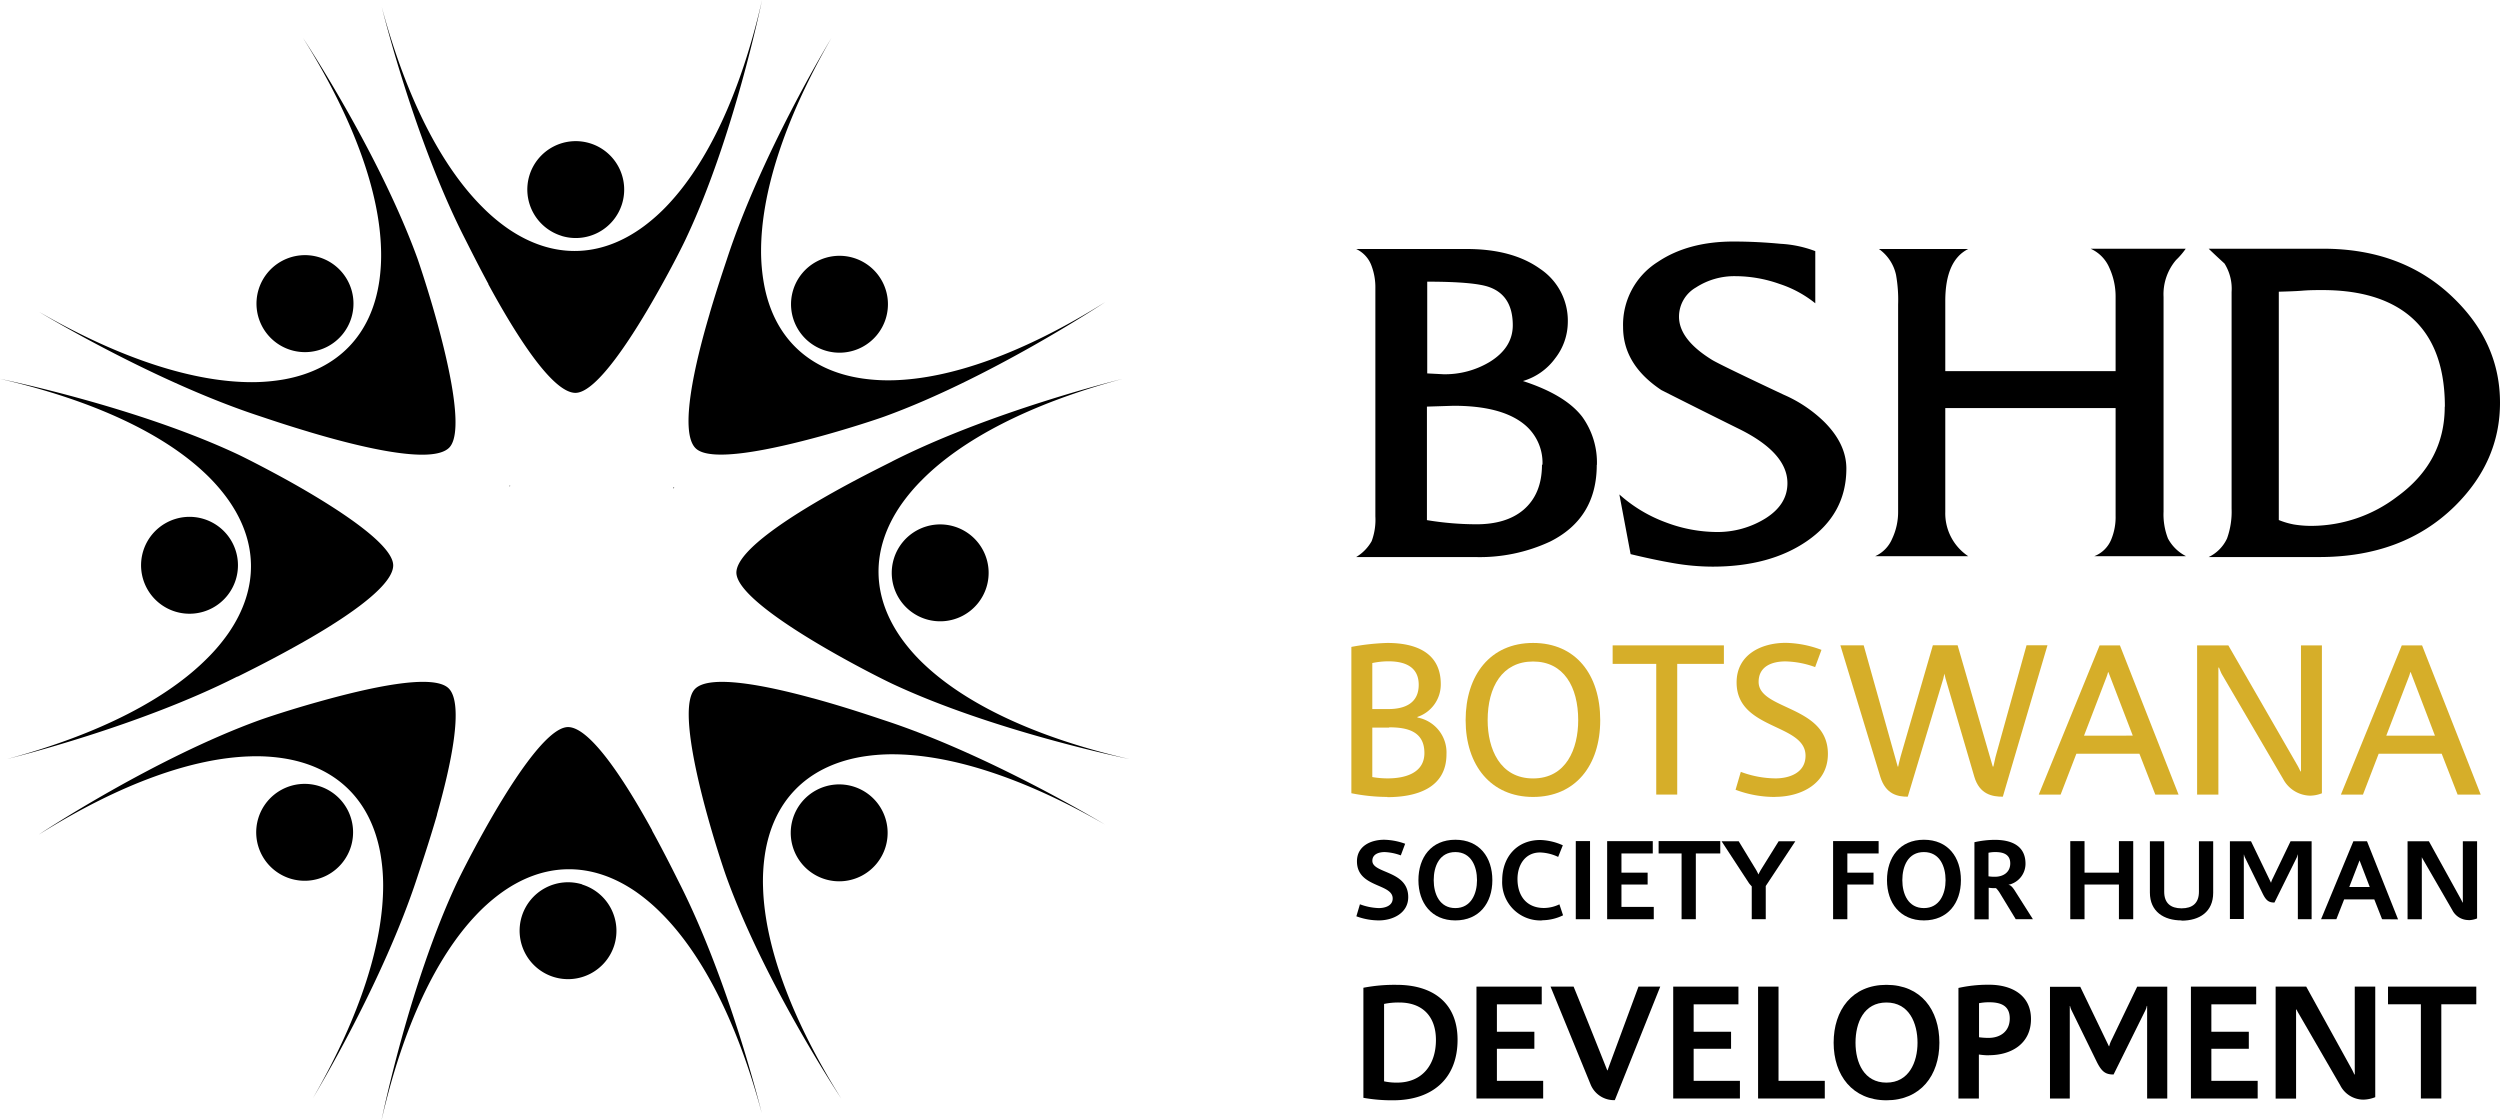
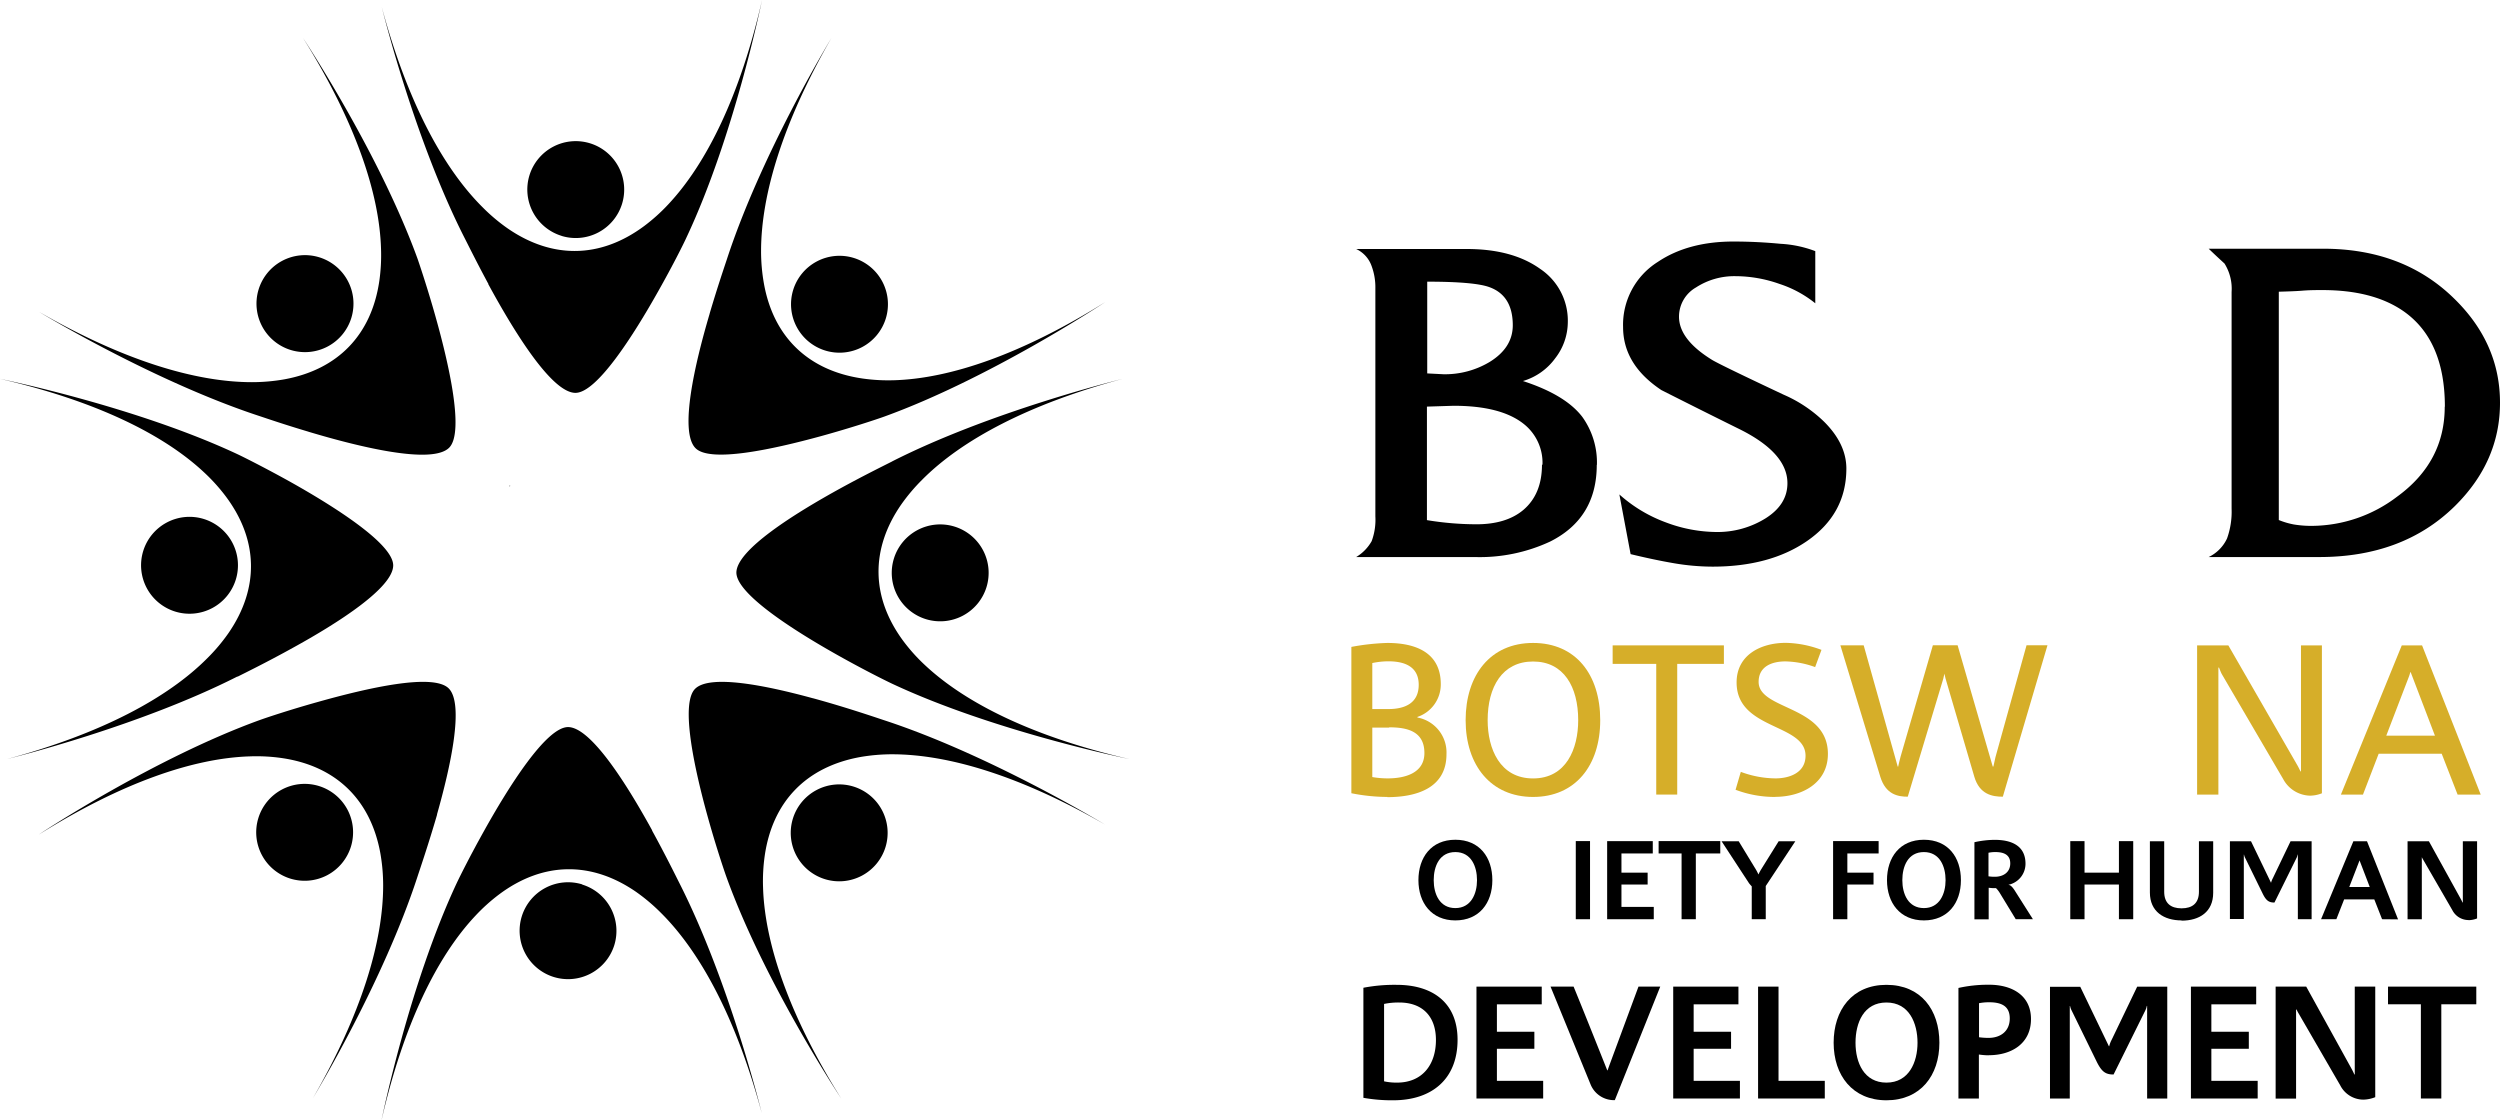
<svg xmlns="http://www.w3.org/2000/svg" id="Layer_1" data-name="Layer 1" viewBox="0 0 505.21 226.38">
  <defs>
    <style>.cls-1{fill:#d6ae29;}</style>
  </defs>
  <title>BSHD Logo Inverted</title>
  <path d="M113.44,47.66A9.79,9.79,0,1,0,107,35.41a9.79,9.79,0,0,0,6.48,12.25" />
  <path d="M98.66,57.39c5.07,9.35,12.79,22,17.63,22,4.32,0,11.72-11.59,16.88-20.81,2.82-5,5-9.35,5.6-10.69C148.28,27.65,153.77,1.07,154,0c-4.42,19.27-11.19,33.05-19,41.35a36.8,36.8,0,0,1-4.77,4.29c-8.84,6.6-18.6,6.77-27.68.49a36.74,36.74,0,0,1-5-4.22c-8.06-8-15.28-21.49-20.4-40.48.3,1.2,6.65,26.78,16.68,46.55.61,1.18,2.44,4.91,4.87,9.41" />
  <path d="M66.26,70A9.8,9.8,0,1,0,53,66,9.8,9.8,0,0,0,66.26,70" />
  <path d="M62.35,87.25c10.21,3.06,24.92,6.68,28.4,3.24,3.29-3.24-.34-18.35-3.36-28.68-1.35-4.61-2.58-8.27-3-9.49C76.75,31.25,61.83,8.57,61.23,7.66,71.72,24.41,76.69,39,77,50.34a36.77,36.77,0,0,1-.34,6.4c-1.58,10.92-8.36,17.94-19.21,19.92a37.73,37.73,0,0,1-6.54.57c-11.37,0-26-4.39-43-14.2,1,.63,23.64,14.23,44.71,21.11,1.23.41,5,1.7,9.75,3.11" />
  <path d="M47.66,117.1a9.79,9.79,0,1,0-12.25,6.49,9.79,9.79,0,0,0,12.25-6.49" />
  <path d="M48,136.75c1.34-.68,5.91-2.91,11.17-5.83,9.1-5,20.27-12.12,20.29-16.66,0-4.34-11.72-11.81-21-17-5-2.77-9.2-4.88-10.52-5.5C27.65,82.27,1.07,76.78,0,76.56c19.26,4.43,33.06,11.19,41.35,19a36.8,36.8,0,0,1,4.29,4.77c6.6,8.83,6.77,18.6.49,27.67a36.8,36.8,0,0,1-4.22,5c-8,8.06-21.49,15.28-40.48,20.39,1.19-.3,26.78-6.65,46.55-16.68" />
  <path d="M70.22,163.62a9.79,9.79,0,1,0-4.07,13.23,9.8,9.8,0,0,0,4.07-13.23" />
  <path d="M88.3,164.62c2.81-9.9,5.51-22.33,2.39-25.49s-16.45-.1-26.62,2.77c-5.56,1.56-10.16,3.1-11.55,3.6C31.44,153.13,8.77,168,7.86,168.65c16.75-10.5,31.28-15.46,42.67-15.8a35.93,35.93,0,0,1,6.41.34c10.91,1.58,17.94,8.36,19.92,19.22a37.55,37.55,0,0,1,.57,6.54c0,11.36-4.4,26-14.21,43,.64-1.06,14.24-23.64,21.12-44.71.48-1.48,2.24-6.6,4-12.66" />
  <path d="M117.66,178.72A9.79,9.79,0,1,0,124.14,191a9.79,9.79,0,0,0-6.48-12.24" />
  <path d="M131.8,167.82c-5.06-9.21-12.35-20.86-17-20.89-4.41,0-12,12-17.19,21.36-2.67,4.79-4.69,8.85-5.3,10.14-9.51,20.3-15,46.88-15.21,47.95,4.43-19.27,11.19-33.06,19-41.35a36.73,36.73,0,0,1,4.77-4.29c8.84-6.6,18.6-6.77,27.68-.5a37.47,37.47,0,0,1,5,4.22c8.07,8,15.28,21.5,20.39,40.48-.29-1.19-6.64-26.77-16.68-46.55-.65-1.28-2.75-5.57-5.5-10.57" />
  <path d="M165,159.66a9.79,9.79,0,1,0,13.24,4.07A9.78,9.78,0,0,0,165,159.66" />
  <path d="M164.28,141.11c-9.58-2.62-20.81-4.87-23.8-1.92-2.8,2.76-.58,14.18,2,23.89,1.8,6.74,3.78,12.66,4.37,14.28C154.48,198.43,169.4,221.11,170,222c-10.49-16.75-15.46-31.29-15.8-42.67a36.84,36.84,0,0,1,.34-6.41C156.12,162,162.9,155,173.76,153a37.55,37.55,0,0,1,6.54-.57c11.36,0,26,4.4,43,14.2-1.05-.63-23.64-14.23-44.71-21.11-1.61-.53-7.57-2.58-14.35-4.43" />
  <path d="M180.64,112.89a9.79,9.79,0,1,0,12.24-6.48,9.79,9.79,0,0,0-12.24,6.48" />
  <path d="M180.31,93.24c-1.27.65-5.52,2.73-10.5,5.46-9.21,5.07-20.93,12.38-21,17,0,4.13,10.57,11.07,19.56,16.18,5.55,3.16,10.49,5.62,11.94,6.3,20.3,9.51,46.88,15,47.94,15.22-19.26-4.43-33-11.19-41.34-19a36,36,0,0,1-4.29-4.76c-6.6-8.84-6.78-18.61-.5-27.68a37.53,37.53,0,0,1,4.22-5c8-8.06,21.5-15.28,40.48-20.39-1.19.3-26.78,6.65-46.55,16.68" />
  <path d="M161,66.07a9.79,9.79,0,1,0,4.07-13.24A9.78,9.78,0,0,0,161,66.07" />
  <path d="M143.4,63.43c-3,10.12-6.15,23.78-2.86,27.12,2.91,3,15.42.32,25.43-2.43,6.09-1.68,11.25-3.4,12.74-3.94,21.08-7.63,43.75-22.54,44.66-23.15-16.75,10.5-31.28,15.46-42.67,15.81a36.69,36.69,0,0,1-6.4-.35c-10.92-1.58-18-8.36-19.93-19.22a37.44,37.44,0,0,1-.57-6.53c0-11.37,4.4-26,14.21-43.05-.64,1.06-14.24,23.64-21.12,44.71-.44,1.34-1.93,5.69-3.49,11" />
  <path d="M103.11,98.15l-.17,0c0,.06.07.12.11.17l.06-.2" />
-   <path d="M136.24,98.51l-.19,0,.06.22a2.14,2.14,0,0,0,.13-.19" />
  <path class="cls-1" d="M280.36,161.05a37.65,37.65,0,0,1-7.27-.75V130.73a46,46,0,0,1,7.27-.8c5.6,0,10.8,1.86,10.8,8.33a6.93,6.93,0,0,1-4.72,6.62V145a7.18,7.18,0,0,1,5.87,7.41c0,6.92-6.17,8.68-11.95,8.68m.22-27.45a16.11,16.11,0,0,0-3.26.35v9.3h3.26c3.26,0,6.12-1.15,6.12-4.9s-2.95-4.75-6.12-4.75m.14,13.39h-3.4v10a18,18,0,0,0,3.13.27c3.35,0,7.4-1,7.4-5.12,0-4.41-3.48-5.2-7.13-5.2" />
  <path class="cls-1" d="M309.81,161.05c-8.51,0-13.63-6.39-13.63-15.51s5-15.61,13.63-15.61,13.57,6.4,13.57,15.61-5.07,15.51-13.57,15.51m0-27.37c-6.22,0-9.18,5.12-9.18,11.86,0,5.77,2.47,11.77,9.18,11.77s9.12-6,9.12-11.77c0-6.74-2.91-11.86-9.12-11.86" />
  <polygon class="cls-1" points="338.94 134.16 338.94 160.57 334.7 160.57 334.7 134.16 325.89 134.16 325.89 130.42 348.37 130.42 348.37 134.16 338.94 134.16" />
  <path class="cls-1" d="M358.73,161.05a22.41,22.41,0,0,1-8-1.45l1.06-3.62a20.42,20.42,0,0,0,7,1.32c2.91,0,6.08-1.18,6.08-4.58,0-6.56-13.93-5.16-13.93-14.81,0-5.59,4.94-8,9.92-8a21.42,21.42,0,0,1,7.23,1.42l-1.28,3.48a18.45,18.45,0,0,0-6-1.15c-2.73,0-5.42,1-5.42,4.14,0,5.74,14,4.72,14,14.55,0,5.95-5.33,8.68-10.66,8.68" />
  <path class="cls-1" d="M404.74,161c-2.11,0-4.71-.44-5.77-4.06l-5.82-19.87c-.08-.27-.22-.93-.22-.93h0s-.14.7-.22,1L385.53,161c-2,0-4.46-.44-5.56-4.06l-8.06-26.53h4.71l6.88,24.51h.09s.26-1.24.48-2l6.53-22.52h5l7.1,24.51h.13s.26-1.24.43-1.94l6.27-22.57h4.23Z" />
-   <path class="cls-1" d="M435.55,160.57l-3.21-8.25H419.6l-3.18,8.25H412l12.3-30.15h4.1l11.85,30.15Zm-9.47-24.73H426a7.85,7.85,0,0,1-.27.88l-4.58,11.94H431Z" />
  <path class="cls-1" d="M466.8,160.79a6.33,6.33,0,0,1-5.38-3.31L449,136.24c-.22-.4-.57-1.33-.57-1.33h-.13v25.66H444V130.42h6.31l13.88,24.11c.27.44.7,1.36.7,1.36h.1V130.42h4.23v29.89a6.62,6.62,0,0,1-2.43.48" />
  <path class="cls-1" d="M496.64,160.57l-3.21-8.25H480.69l-3.17,8.25h-4.46l12.3-30.15h4.1l11.85,30.15Zm-9.48-24.73h-.08a7.85,7.85,0,0,1-.27.88l-4.58,11.94h9.83Z" />
  <path d="M322.68,93.93q0,10.8-9.44,15.52a33.67,33.67,0,0,1-15.18,3.12h-24a8.76,8.76,0,0,0,3.13-3.21,12.41,12.41,0,0,0,.75-5V58.26a12.35,12.35,0,0,0-.75-4.47,6,6,0,0,0-3.13-3.47h22.35q9.21,0,14.81,4a12.59,12.59,0,0,1,5.61,10.78,12,12,0,0,1-2.53,7.28A12.38,12.38,0,0,1,307.76,77q8.6,2.79,12,7.25a15.79,15.79,0,0,1,2.95,9.7m-17-28.21q0-6-4.72-7.71-3-1.11-12.57-1.11V75.46l3.29.17a17.53,17.53,0,0,0,9.28-2.46q4.72-2.88,4.72-7.45m6,28.21a10,10,0,0,0-3.8-8.27Q303.3,82,293.75,82l-5.39.17v22.94a62.18,62.18,0,0,0,10,.84q6,0,9.45-2.87,3.8-3.2,3.8-9.19" />
  <path d="M373.12,94.69q0,9.19-8,14.68-7.5,5.14-19.06,5.14a46.55,46.55,0,0,1-7.67-.67q-4-.68-8.87-1.86l-2.27-12.06a29,29,0,0,0,9.4,5.65,29.52,29.52,0,0,0,10.17,1.94,18.36,18.36,0,0,0,10-2.78q4.4-2.79,4.39-7.09,0-6.24-10.12-11.13-7.68-3.8-15.35-7.68Q328,73.69,328,66.1a15,15,0,0,1,7-13.16q6.15-4.14,15.35-4.13,4.63,0,9.49.46a23.19,23.19,0,0,1,7,1.48V61.29a22.76,22.76,0,0,0-7.25-3.92,26.79,26.79,0,0,0-8.86-1.56,14.24,14.24,0,0,0-8,2.28A6.81,6.81,0,0,0,339.3,64q0,4.63,6.75,8.77,1.86,1.09,14.42,7a27.26,27.26,0,0,1,8.18,5.48q4.47,4.47,4.47,9.45" />
-   <path d="M441.7,112.4H423.22a6.1,6.1,0,0,0,3.46-3.46,11.82,11.82,0,0,0,.85-4.72V82.46H393.11v21a10.4,10.4,0,0,0,4.64,8.94H378.94a6.72,6.72,0,0,0,3.42-3.5,12.65,12.65,0,0,0,1.22-5.45V61.56a28.79,28.79,0,0,0-.42-6,8.64,8.64,0,0,0-3.46-5.24h18.05q-4.63,2.3-4.64,10.5V75h34.42v-15a13.86,13.86,0,0,0-1.27-5.89,7.39,7.39,0,0,0-3.79-3.85H441.7a14.76,14.76,0,0,1-1.95,2.28A10.68,10.68,0,0,0,437.22,60v43.41a13.37,13.37,0,0,0,.89,5.41,8.46,8.46,0,0,0,3.59,3.54" />
  <path d="M505.21,81.4q0,11.91-9.2,20.95-10.45,10.22-27.32,10.22H446.34a7.82,7.82,0,0,0,3.71-3.76,16,16,0,0,0,.92-6V59a9.59,9.59,0,0,0-1.43-5.74q-2.12-1.94-3.2-3h23.11q16.28,0,26.56,10.14,9.19,9,9.2,20.94m-11.14.85q0-13.52-8.43-19.35-6.15-4.23-16.36-4.22c-1.18,0-2.52,0-4,.12s-3.08.16-4.77.21v46.14a15.72,15.72,0,0,0,3,.89,21.41,21.41,0,0,0,3.71.29,28.68,28.68,0,0,0,17.21-5.91q9.62-7,9.61-18.17" />
-   <path d="M278.63,186a13.25,13.25,0,0,1-4.53-.83l.72-2.43a11.86,11.86,0,0,0,3.81.77c1.22,0,2.81-.44,2.81-1.94,0-3.08-7.22-2.15-7.22-7.51,0-3.09,2.79-4.36,5.52-4.36a13.22,13.22,0,0,1,4.22.81l-.88,2.35a10.64,10.64,0,0,0-3.25-.67c-1.13,0-2.5.39-2.5,1.76,0,2.63,7.25,1.91,7.25,7.34,0,3.23-3.09,4.71-5.95,4.71" />
  <path d="M294.1,186c-4.8,0-7.46-3.53-7.46-8.13s2.59-8.17,7.46-8.17,7.48,3.53,7.48,8.17S298.9,186,294.1,186m0-13.81c-3.21,0-4.37,2.87-4.37,5.68s1.21,5.64,4.37,5.64,4.38-2.87,4.38-5.64-1.17-5.68-4.38-5.68" />
-   <path d="M311.65,186a7.72,7.72,0,0,1-8.08-8.1c0-4.64,2.9-8.15,7.71-8.15a11.89,11.89,0,0,1,4.54,1.07l-.94,2.35a9.13,9.13,0,0,0-3.65-.9c-3.05,0-4.57,2.56-4.57,5.36,0,3.37,1.8,5.86,5.36,5.86a7.29,7.29,0,0,0,3.11-.74l.74,2.22a9.76,9.76,0,0,1-4.22,1" />
  <rect x="318.44" y="169.97" width="2.88" height="15.79" />
  <polygon points="324.78 185.76 324.78 169.98 334 169.98 334 172.47 327.67 172.47 327.67 176.35 332.96 176.35 332.96 178.75 327.67 178.75 327.67 183.27 334.2 183.27 334.2 185.76 324.78 185.76" />
  <polygon points="342.7 172.47 342.7 185.76 339.82 185.76 339.82 172.47 335.18 172.47 335.18 169.97 347.64 169.97 347.64 172.47 342.7 172.47" />
  <path d="M356.83,179.05v6.71H354v-6.64c-.19-.21-.39-.42-.56-.65L347.9,170h3.46l3.42,5.62a8.75,8.75,0,0,1,.57,1.1,10.14,10.14,0,0,1,.58-1.08l3.51-5.64h3.37Z" />
  <polygon points="373.32 172.47 373.32 176.35 378.61 176.35 378.61 178.75 373.32 178.75 373.32 185.76 370.44 185.76 370.44 169.97 379.64 169.97 379.64 172.47 373.32 172.47" />
  <path d="M388.79,186c-4.8,0-7.46-3.53-7.46-8.13s2.59-8.17,7.46-8.17,7.48,3.53,7.48,8.17-2.68,8.13-7.48,8.13m0-13.81c-3.21,0-4.36,2.87-4.36,5.68s1.2,5.64,4.36,5.64,4.38-2.87,4.38-5.64-1.17-5.68-4.38-5.68" />
  <path d="M407.35,185.76l-3.21-5.28a5,5,0,0,0-.78-1l-.48,0c-.35,0-.67-.05-1-.07v6.37H399V170.2a19,19,0,0,1,4.11-.48c3.09,0,6.21,1,6.21,4.82a4.34,4.34,0,0,1-3.39,4.25v.05c.5,0,1.06.87,1.29,1.24l3.6,5.68Zm-4.15-13.57a6.28,6.28,0,0,0-1.36.14v4.76a8.16,8.16,0,0,0,1.29.09c1.71,0,3.11-.91,3.11-2.7s-1.36-2.29-3-2.29" />
  <polygon points="428.2 185.76 428.2 178.75 421.25 178.75 421.25 185.76 418.37 185.76 418.37 169.98 421.25 169.98 421.25 176.35 428.2 176.35 428.2 169.98 431.09 169.98 431.09 185.76 428.2 185.76" />
  <path d="M440.86,186c-3.58,0-6.4-1.78-6.4-5.63V170h2.89v10.21c0,2.28,1.29,3.35,3.51,3.35s3.51-1.07,3.51-3.35V170h2.88v10.42c0,3.87-2.79,5.63-6.39,5.63" />
  <path d="M464.36,185.76V172.7h-.05a2.32,2.32,0,0,1-.18.6l-4.5,9.09c-1.13,0-1.69-.37-2.42-1.89l-3.54-7.22a2,2,0,0,1-.18-.56h-.05v13h-2.81V170h4.26l4.05,8.4h0a4.3,4.3,0,0,1,.35-.9l3.6-7.5h4.25v15.76Z" />
  <path d="M481.38,185.76l-1.57-4h-6.1l-1.57,4-3.09,0L475.58,170h2.75l6.28,15.79Zm-4.57-11.93,0,.09-2.06,5.33h4.14Z" />
  <path d="M498.83,185.93a3.68,3.68,0,0,1-3.25-2l-5.86-10.14a5.18,5.18,0,0,1-.31-.57h0v12.55h-2.88V170h4.31l6.46,11.7c.19.34.23.48.35.69h.05V170h2.88v15.6a4.75,4.75,0,0,1-1.71.35" />
  <path d="M281.52,222.35a32.76,32.76,0,0,1-6-.5V199.61a33.19,33.19,0,0,1,6.74-.59c7.17,0,12.29,3.54,12.29,11.1,0,8-5.25,12.23-13,12.23m1.15-19.76a14.05,14.05,0,0,0-3,.29v15.64a12,12,0,0,0,2.61.26c5.16,0,7.87-3.67,7.87-8.62,0-4.73-2.68-7.57-7.44-7.57" />
  <polygon points="298.37 221.99 298.37 199.38 311.56 199.38 311.56 202.96 302.5 202.96 302.5 208.5 310.07 208.5 310.07 211.94 302.5 211.94 302.5 218.42 311.85 218.42 311.85 221.99 298.37 221.99" />
  <path d="M326.33,222.32a5.1,5.1,0,0,1-4.86-3.08l-8.13-19.86H318c2.31,5.62,6.8,16.92,6.8,16.92h.07s.2-.59.53-1.48l5.71-15.44h4.4Z" />
  <polygon points="338.13 221.99 338.13 199.38 351.31 199.38 351.31 202.96 342.26 202.96 342.26 208.5 349.82 208.5 349.82 211.94 342.26 211.94 342.26 218.42 351.61 218.42 351.61 221.99 338.13 221.99" />
  <polygon points="355.28 221.99 355.28 199.38 359.41 199.38 359.41 218.42 368.76 218.42 368.76 221.99 355.28 221.99" />
  <path d="M381.22,222.35c-6.87,0-10.67-5.06-10.67-11.63s3.7-11.7,10.67-11.7,10.7,5.06,10.7,11.7-3.83,11.63-10.7,11.63m0-19.76c-4.59,0-6.25,4.1-6.25,8.13s1.72,8.06,6.25,8.06,6.28-4.1,6.28-8.06-1.69-8.13-6.28-8.13" />
  <path d="M401.9,213.26a13.61,13.61,0,0,1-2-.16V222h-4.13V199.65A27.45,27.45,0,0,1,402,199c4.4,0,8.43,2,8.43,6.94s-3.93,7.3-8.5,7.3m0-10.7a10.6,10.6,0,0,0-2,.19v6.88a14.08,14.08,0,0,0,1.92.13c2.44,0,4.29-1.36,4.29-3.93s-1.78-3.27-4.2-3.27" />
  <path d="M433.9,222V203.28h-.07a3.08,3.08,0,0,1-.27.86l-6.44,13c-1.62,0-2.41-.53-3.47-2.71l-5.06-10.34a3.49,3.49,0,0,1-.26-.79h-.06V222h-4V199.42h6.12l5.78,12h.07a5.45,5.45,0,0,1,.49-1.29l5.16-10.74h6.08V222Z" />
  <polygon points="442.75 221.99 442.75 199.38 455.94 199.38 455.94 202.96 446.88 202.96 446.88 208.5 454.45 208.5 454.45 211.94 446.88 211.94 446.88 218.42 456.24 218.42 456.24 221.99 442.75 221.99" />
  <path d="M477.59,222.22a5.27,5.27,0,0,1-4.66-2.88l-8.4-14.51a6.34,6.34,0,0,1-.43-.82H464v18h-4.13V199.38h6.18l9.25,16.76c.26.49.33.69.49,1h.07V199.38H480v22.34a6.82,6.82,0,0,1-2.44.5" />
  <polygon points="493.35 202.95 493.35 221.99 489.22 221.99 489.22 202.95 482.58 202.95 482.58 199.38 500.42 199.38 500.42 202.95 493.35 202.95" />
</svg>